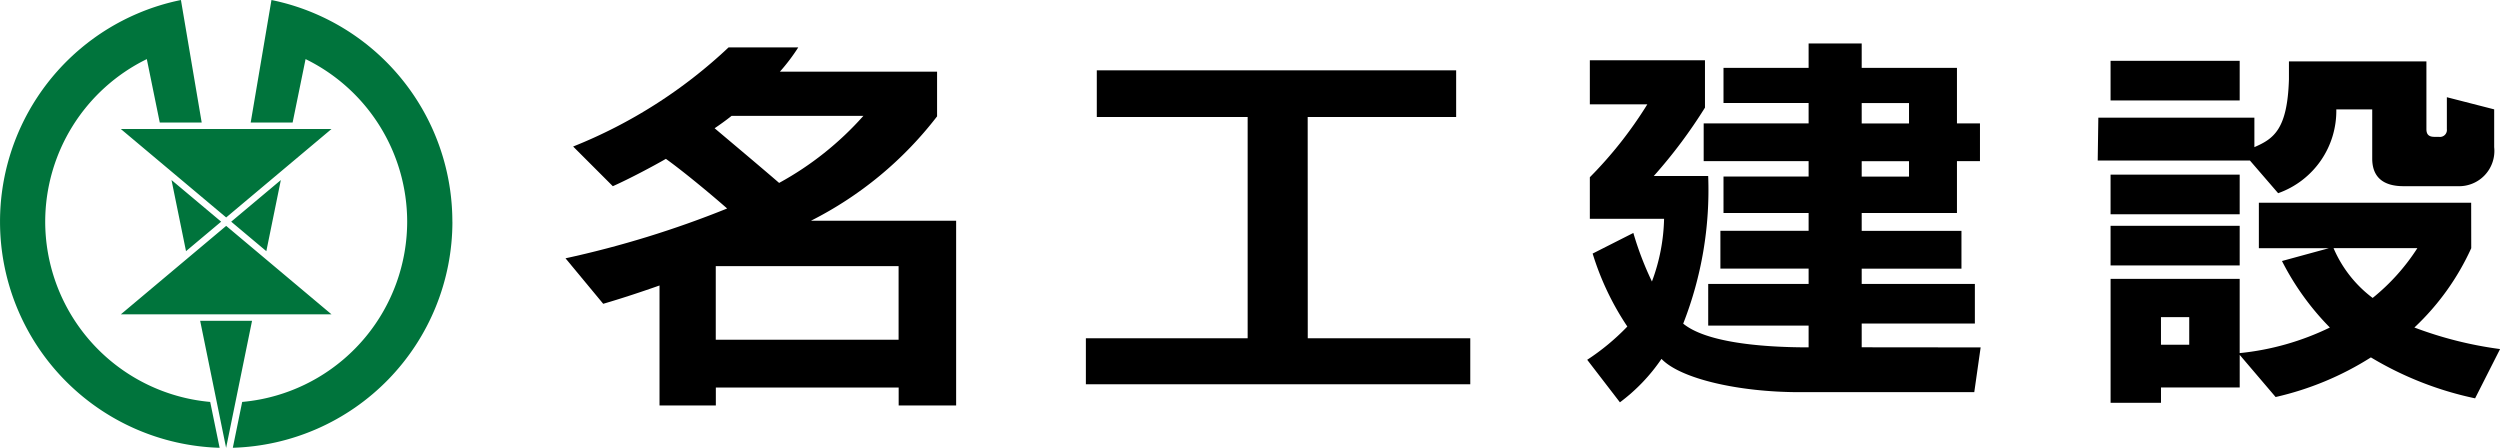
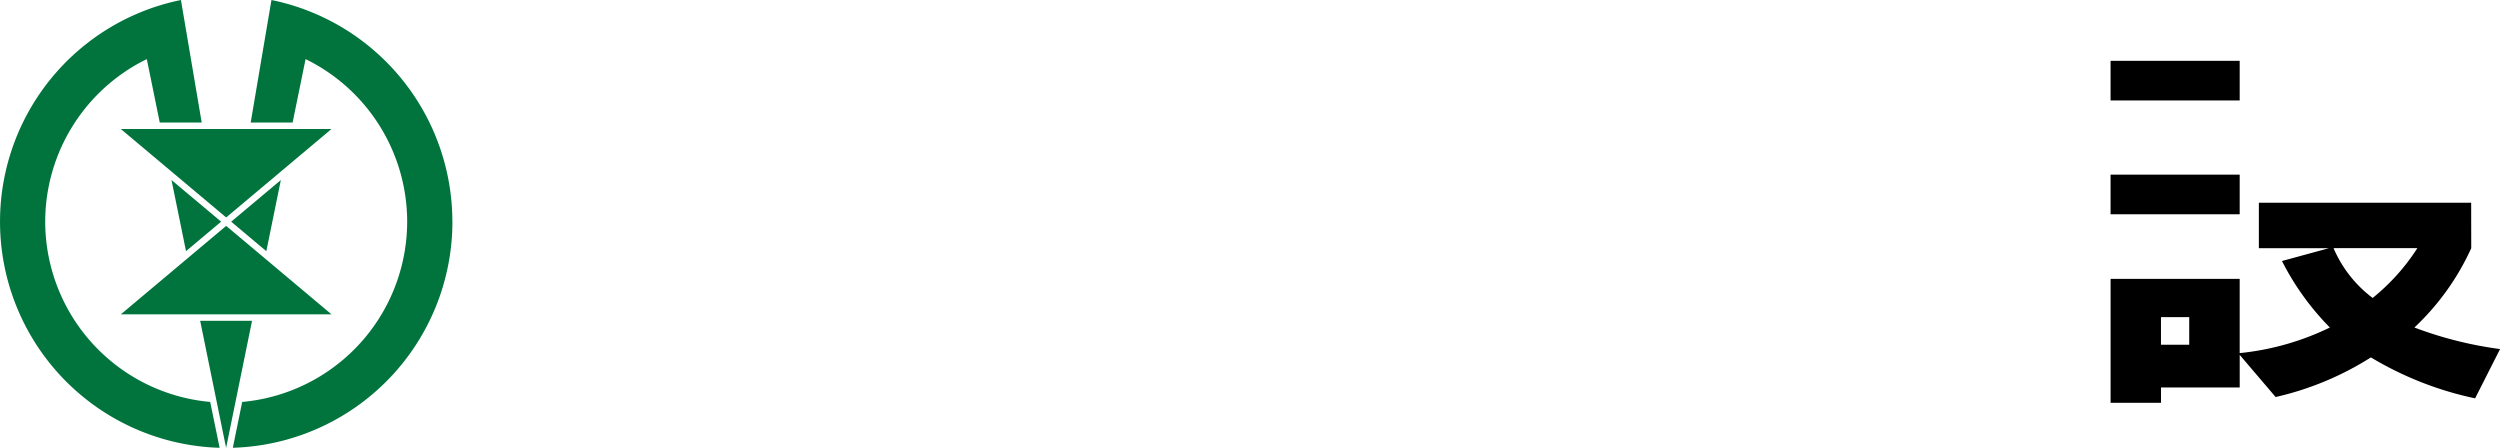
<svg xmlns="http://www.w3.org/2000/svg" width="104.402" height="18.703" viewBox="0 0 104.402 18.703">
  <g transform="translate(548.344 -273.257)">
    <path d="M-529.451,282.514a9.446,9.446,0,0,1-9.17,9.442l.011-.054.38-1.86q.385-.035.759-.107a7.568,7.568,0,0,0,6.131-7.42,7.566,7.566,0,0,0-4.243-6.79l-.541,2.649h-1.751l.867-5.116h0a9.341,9.341,0,0,1,1.811.564h0a9.449,9.449,0,0,1,5.744,8.693m-10.113,7.527q-.385-.035-.759-.107a7.568,7.568,0,0,1-6.131-7.42,7.566,7.566,0,0,1,4.243-6.79l.541,2.649h1.751l-.867-5.116h0a9.341,9.341,0,0,0-1.811.564h0a9.449,9.449,0,0,0-5.744,8.693,9.446,9.446,0,0,0,9.17,9.442l-.011-.054Zm.877-7.527,1.467,1.231.606-2.97Zm-2.493-1.74.606,2.97,1.467-1.231Zm2.283,1.563,4.4-3.695H-543.3Zm4.4,4.047-4.4-3.695-4.4,3.695Zm-5.486.27,1.083,5.305,1.083-5.305Z" fill="#00743c" />
-     <path d="M-332.911,288.561h6.2v-1.95h-15.007v1.95h6.3V297.8h-6.756v1.921h16.053V297.8h-6.787Z" transform="translate(-160.823 -10.417)" />
-     <path d="M-425.453,285.135v-1.869h-6.563a7.943,7.943,0,0,0,.766-1.013h-2.91a20.588,20.588,0,0,1-6.491,4.14l1.657,1.657c.695-.31,1.691-.839,2.216-1.142.7.5,1.863,1.461,2.558,2.073a41.634,41.634,0,0,1-6.75,2.08l1.575,1.9c.823-.241,1.64-.514,2.351-.765v5.012h2.352v-.749h7.635v.749h2.4v-7.717h-6.061a15.4,15.4,0,0,0,5.262-4.354m-8.579-.024h5.505a13.133,13.133,0,0,1-3.519,2.8c-.761-.658-1.885-1.6-2.694-2.283.2-.134.5-.349.708-.517m6.975,9.348h-7.635v-3.072h7.635Z" transform="translate(-83.758 -7.017)" />
-     <path d="M-235.509,294.207v-.991h4.726v-1.654h-4.726v-.639h4.166v-1.578h-4.166V288.6h3.978v-2.166h.961v-1.576h-.961v-2.321h-3.978v-1.017h-2.217v1.017h-3.554v1.467h3.554v.854h-4.382v1.576h4.382v.641h-3.554V288.6h3.554v.743h-3.684v1.578h3.684v.639h-4.193V293.3h4.193v.91c-2.135,0-4.319-.237-5.237-.991a15.268,15.268,0,0,0,1.043-6.166h-2.271a20.745,20.745,0,0,0,2.137-2.855v-1.977h-4.808v1.841h2.4a17.055,17.055,0,0,1-2.4,3.044v1.736h3.1a7.9,7.9,0,0,1-.507,2.618,13.2,13.2,0,0,1-.776-2.028l-1.7.861a11.552,11.552,0,0,0,1.449,3.047,9.576,9.576,0,0,1-1.676,1.389l1.366,1.776a7.534,7.534,0,0,0,1.736-1.814c.794.832,3.227,1.39,5.768,1.39h7.294l.266-1.869Zm0-10.2h1.976v.854h-1.976Zm0,2.43h1.976v.641h-1.976Z" transform="translate(-235.089 -6.447)" />
    <rect width="5.392" height="1.655" transform="translate(-460.205 275.797)" />
    <rect width="5.392" height="1.655" transform="translate(-460.205 280.55)" />
-     <rect width="5.392" height="1.655" transform="translate(-460.205 282.687)" />
-     <path d="M-142.5,290.424a3.646,3.646,0,0,0,2.429-3.5h1.5v2.055c0,.736.416,1.152,1.306,1.152H-135a1.473,1.473,0,0,0,1.522-1.63v-1.578l-1.976-.507v1.332a.29.29,0,0,1-.332.323h-.182c-.226,0-.34-.085-.34-.323v-2.827h-5.741v.746c-.063,2.108-.645,2.485-1.443,2.834V287.27h-6.517l-.026,1.791h6.358Z" transform="translate(-310.707 -9.099)" />
    <path d="M-132.542,311.745h-8.866v1.9h2.925l-1.96.535a11.136,11.136,0,0,0,2,2.778,11.164,11.164,0,0,1-3.766,1.068v-3.1H-147.6V320.1h2.105v-.639h3.287V318.1l1.5,1.76a12.664,12.664,0,0,0,3.979-1.655,14.1,14.1,0,0,0,4.351,1.71l1.043-2.058a16.013,16.013,0,0,1-3.578-.9,10.484,10.484,0,0,0,2.374-3.312Zm-11.774,5.931h-1.18v-1.151h1.18Zm7.662-1.952a5.11,5.11,0,0,1-1.635-2.081h3.5a8.7,8.7,0,0,1-1.869,2.081" transform="translate(-312.604 -30.023)" />
  </g>
</svg>